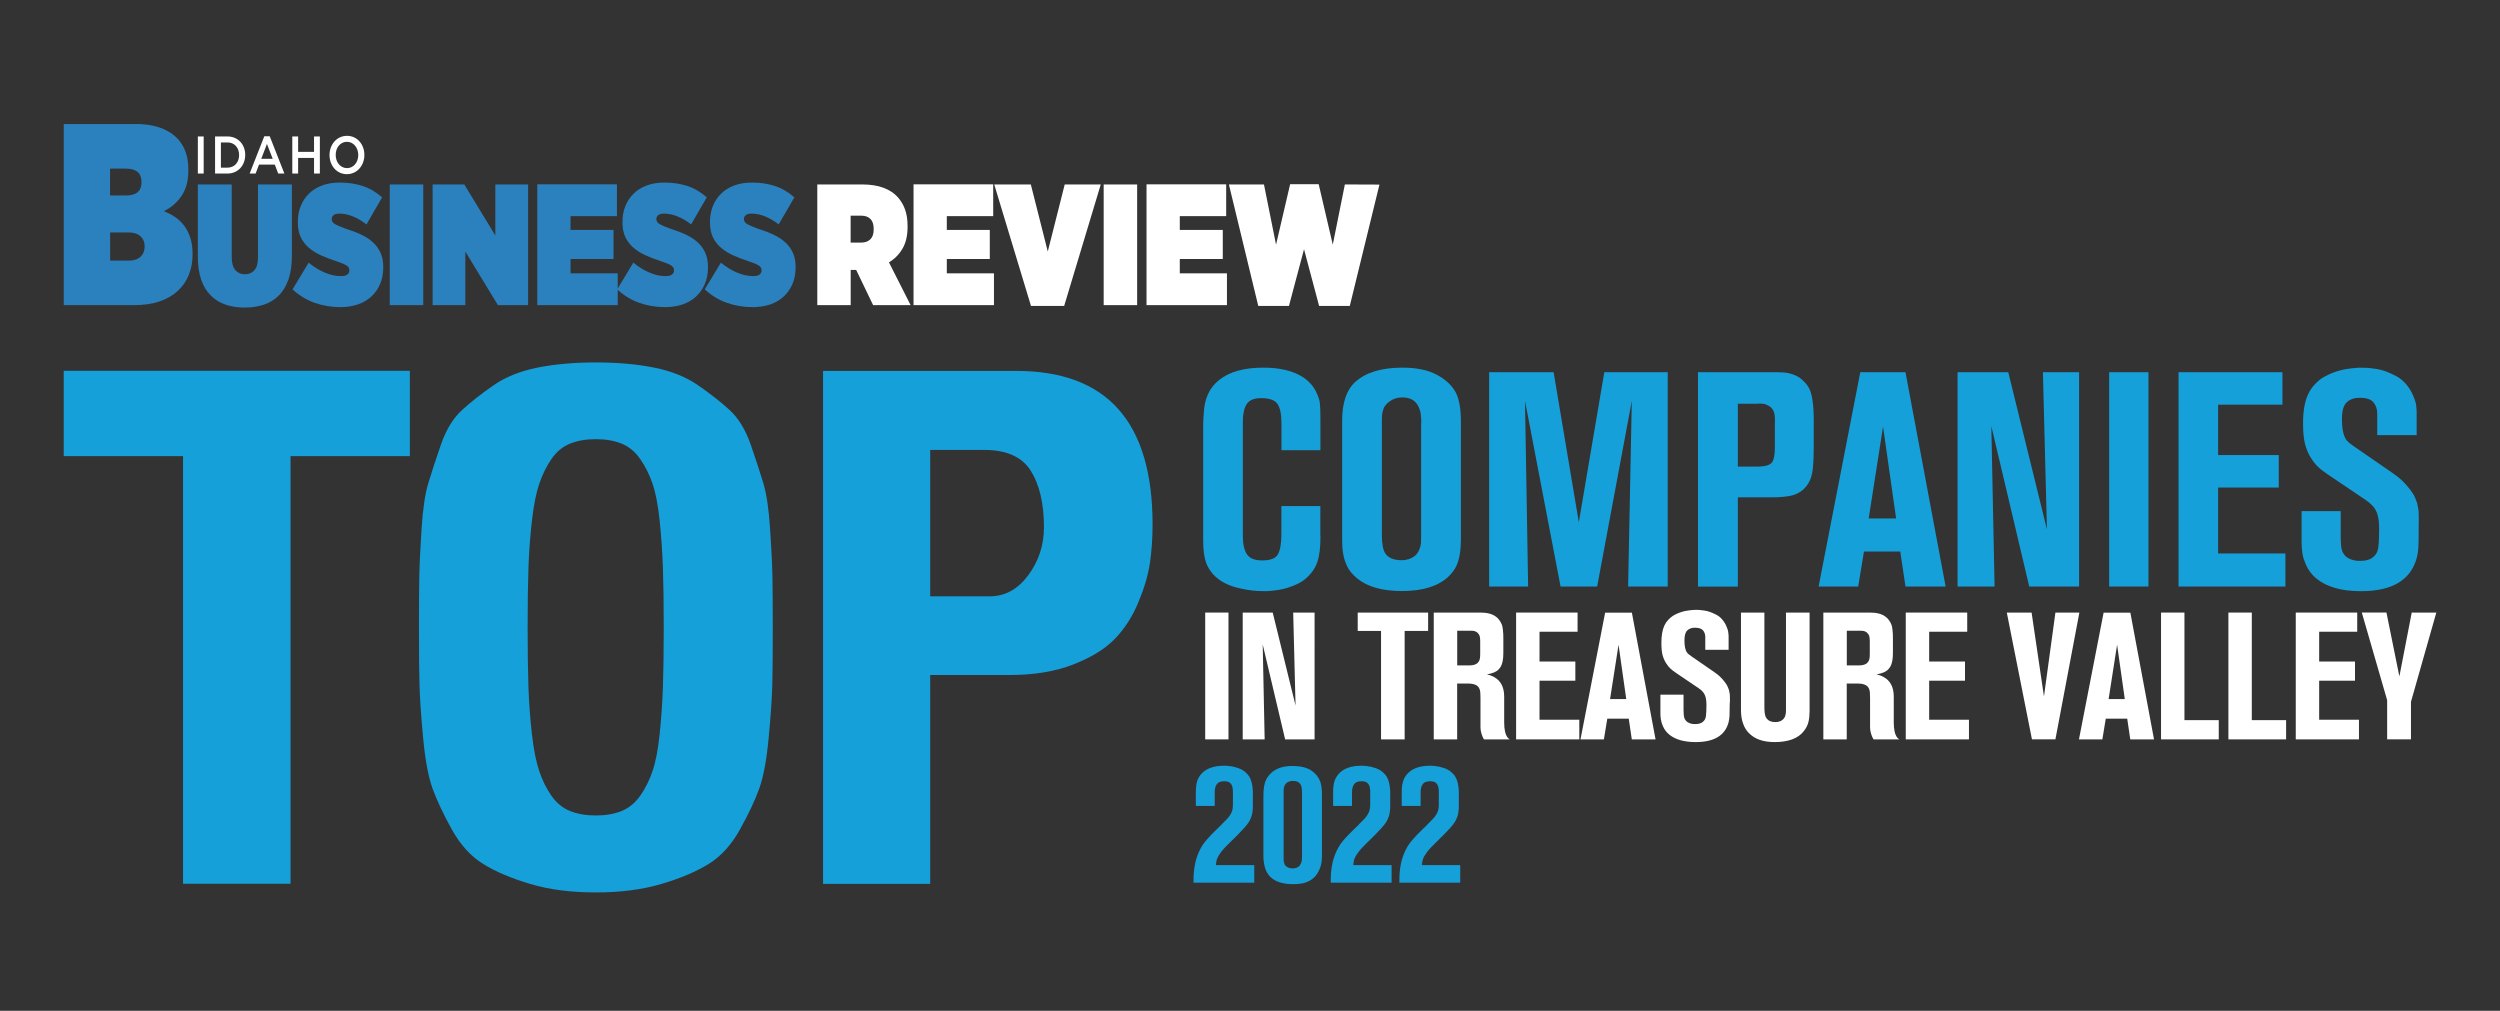
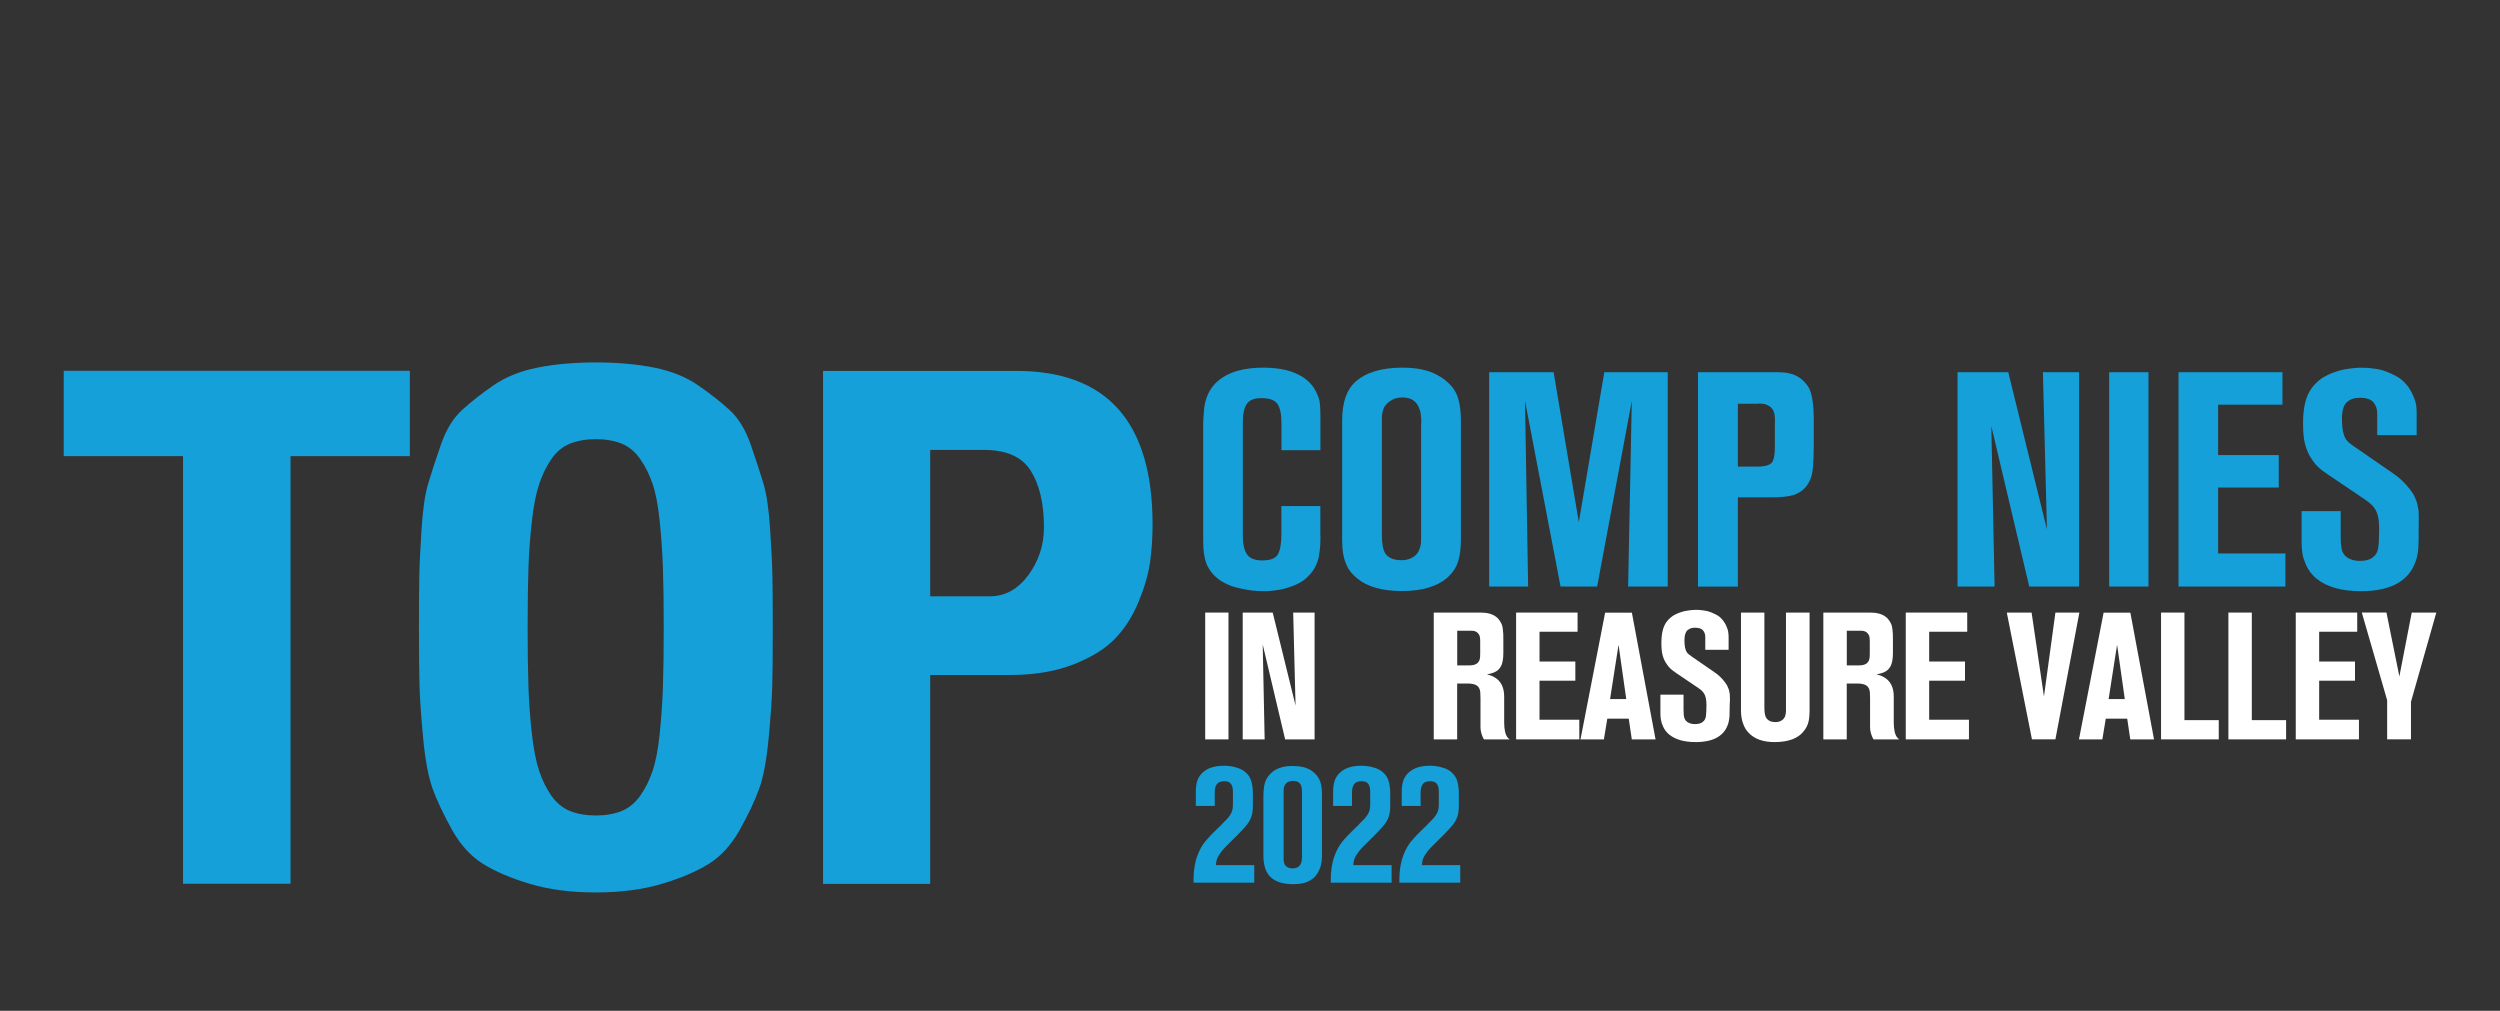
<svg xmlns="http://www.w3.org/2000/svg" enable-background="new 0 0 360 145.56" viewBox="0 0 360 145.56">
  <rect x="0" y="0" width="360" height="145.56" fill="#333333" stroke="none" />
  <clipPath id="a">
    <path d="m9.18 17.87h189.46v26.42h-189.46z" />
  </clipPath>
  <clipPath id="b">
-     <path d="m9.18 17.87h189.46v26.42h-189.46z" />
-   </clipPath>
+     </clipPath>
  <path d="m133.95 127.27v-30.07h11.49c3.46 0 6.48-.5 9.07-1.5 2.58-1 4.58-2.22 5.99-3.67 1.42-1.45 2.56-3.21 3.42-5.29.87-2.08 1.42-3.98 1.67-5.69s.38-3.55.38-5.52c0-14.75-6.54-22.12-19.63-22.12h-27.82v73.87h15.43zm7.79-62.48c3.2 0 5.43 1 6.69 3s1.9 4.71 1.9 8.14c0 2.56-.75 4.86-2.25 6.89s-3.35 3.05-5.54 3.05h-8.59v-21.08zm-39.71 59.63c1.78-1.1 3.29-2.75 4.52-4.97 1.23-2.21 2.16-4.17 2.77-5.87.62-1.7 1.07-4.15 1.37-7.34.3-3.2.47-5.73.52-7.59s.07-4.63.07-8.29c0-3.23-.02-5.67-.05-7.32s-.14-3.91-.33-6.79c-.18-2.88-.51-5.09-.97-6.64-.47-1.55-1.07-3.4-1.82-5.57-.75-2.16-1.77-3.83-3.05-5s-2.79-2.35-4.52-3.55-3.84-2.05-6.32-2.55-5.29-.75-8.42-.75-5.93.25-8.42.75c-2.48.5-4.59 1.35-6.32 2.55s-3.24 2.38-4.52 3.55-2.3 2.83-3.05 5-1.36 4.02-1.82 5.57c-.47 1.55-.79 3.76-.97 6.64s-.29 5.14-.32 6.79-.05 4.09-.05 7.32c0 3.66.03 6.43.08 8.29s.22 4.4.52 7.59c.3 3.2.76 5.64 1.37 7.34.62 1.7 1.54 3.65 2.77 5.87 1.23 2.21 2.74 3.87 4.52 4.97s4.04 2.06 6.77 2.87c2.73.82 5.88 1.22 9.44 1.22s6.71-.41 9.44-1.22c2.75-.81 5.01-1.77 6.79-2.87m-22.63-9.84c-.72-1.03-1.3-2.21-1.75-3.55-.45-1.33-.8-3.1-1.05-5.29-.25-2.2-.42-4.45-.5-6.77-.08-2.31-.12-5.19-.12-8.62s.04-6.3.12-8.61.25-4.57.5-6.77.6-3.96 1.05-5.29 1.03-2.52 1.75-3.57 1.61-1.79 2.67-2.22 2.31-.65 3.74-.65 2.67.22 3.72.65 1.94 1.17 2.67 2.22 1.32 2.23 1.77 3.55.79 3.08 1.02 5.29.39 4.48.47 6.79c.08 2.32.12 5.19.12 8.61 0 3.43-.04 6.3-.12 8.62-.08 2.31-.24 4.57-.47 6.77s-.57 3.96-1.02 5.29-1.04 2.51-1.77 3.55c-.73 1.03-1.62 1.77-2.67 2.2s-2.29.65-3.72.65-2.68-.22-3.74-.65-1.95-1.17-2.67-2.2m-70.22-48.9h17.18v61.58h15.48v-61.58h17.18v-12.28h-49.84z" fill="#16a0d9" />
  <path d="m.18 43.29h393.12v106.04h-393.12z" fill="none" />
  <path d="m190.15 77.25c0 1.56-.15 2.79-.45 3.67-.2.58-.49 1.11-.88 1.58s-.79.85-1.2 1.13-.89.53-1.44.74-1.03.36-1.42.45-.84.17-1.35.22c-.5.06-.84.08-.99.08s-.35 0-.58 0c-1 0-1.98-.11-2.94-.32-2.65-.5-4.38-1.72-5.19-3.67-.3-.8-.45-1.87-.45-3.22v-16.8c0-.36.03-.89.08-1.6.09-2.09.82-3.68 2.2-4.78 1.49-1.2 3.62-1.79 6.38-1.79 2.42 0 4.34.47 5.76 1.41.91.63 1.55 1.38 1.92 2.26.24.48.39.94.45 1.37s.09 1.14.09 2.13v4.72h-5.61v-3.88c0-1.29-.19-2.22-.57-2.78s-1.16-.84-2.36-.84c-1.01 0-1.7.29-2.07.85-.37.57-.56 1.41-.56 2.52v16.5c0 1.14.19 2.01.58 2.6.38.6 1.12.9 2.22.9 1.17 0 1.92-.29 2.25-.88s.5-1.56.5-2.92v-4.03h5.61v4.38z" fill="#16a0d9" />
  <path d="m210.36 77.86c0 1.11-.12 2.08-.37 2.92s-.72 1.59-1.42 2.26c-1.48 1.38-3.71 2.07-6.68 2.07-2.82 0-4.96-.6-6.42-1.79-.75-.61-1.27-1.25-1.54-1.92-.44-.9-.66-2.08-.66-3.54v-17.3c0-2.58.64-4.44 1.92-5.59 1.52-1.35 3.77-2.03 6.74-2.03 2.06 0 3.74.35 5.02 1.05s2.18 1.56 2.71 2.58c.47.95.71 2.33.71 4.12v17.17zm-5.72-.83v-15.96l.02-.17c0-.11 0-.23 0-.34s-.01-.26-.02-.44-.03-.35-.05-.51-.06-.34-.12-.52-.12-.35-.19-.49c-.4-.91-1.18-1.37-2.35-1.37-.71 0-1.32.19-1.83.58-.16.1-.3.22-.42.35s-.22.26-.3.37-.14.26-.19.45-.09.33-.12.43-.05.26-.06.48-.02.37-.02.45 0 .25 0 .5 0 .41 0 .47v15.6.17c0 1.28.18 2.17.53 2.67.44.61 1.22.92 2.33.92.67 0 1.26-.18 1.77-.53.33-.23.57-.54.73-.93s.25-.72.27-.98.02-.67.02-1.2z" fill="#16a0d9" />
  <path d="m240.15 84.46h-5.7l.53-26.74-4.99 26.74h-5.27l-5.12-26.74.45 26.74h-5.61v-30.86h9.28l3.63 21.6 3.67-21.6h9.13z" fill="#16a0d9" />
  <path d="m261.17 64.61c0 1.54-.07 2.69-.21 3.47s-.44 1.44-.9 2c-.46.57-1.06.97-1.8 1.2s-1.82.34-3.21.34h-4.8v12.85h-5.74v-30.87h11.46c.61 0 1.12.04 1.54.13.81.17 1.46.47 1.95.91.49.43.84.86 1.06 1.29.44.87.66 2.41.66 4.63v4.05zm-5.59-.17v-3.14c0-.07 0-.24.01-.51s.01-.46 0-.57-.03-.26-.05-.47c-.03-.21-.07-.38-.14-.53-.06-.15-.15-.29-.27-.42-.1-.13-.22-.24-.37-.33s-.29-.16-.42-.21-.27-.09-.43-.11-.28-.03-.37-.03-.2 0-.33 0l-.17.02h-2.79v9.05h2.75c1.17 0 1.89-.21 2.18-.62.26-.36.4-1.08.4-2.13z" fill="#16a0d9" />
-   <path d="m280.17 84.46h-5.78l-.75-5.04h-5.23l-.83 5.04h-5.7l6-30.86h6.51zm-7.13-9.8-1.88-13.23-2.07 13.23z" fill="#16a0d9" />
  <path d="m299.38 84.46h-7.17l-5.46-23.11.47 23.11h-5.33v-30.86h7.3l5.57 22.64-.58-22.64h5.21v30.86z" fill="#16a0d9" />
  <path d="m309.38 84.46h-5.66v-30.86h5.66z" fill="#16a0d9" />
  <path d="m329.1 84.46h-15.39v-30.86h14.96v4.67h-9.26v7.26h8.73v4.67h-8.73v9.5h9.69z" fill="#16a0d9" />
  <path d="m348.29 75.86c0 1.35-.01 2.31-.04 2.88s-.11 1.12-.26 1.67c-.88 3.14-3.55 4.72-8 4.72-2.75 0-4.86-.58-6.34-1.75-.71-.55-1.25-1.26-1.62-2.11-.16-.41-.26-.7-.32-.86s-.12-.45-.18-.86-.1-.9-.1-1.45v-4.5h5.63v3.58c0 1.05.07 1.77.21 2.16.16.41.42.74.79.98.48.3 1.07.45 1.75.45.88 0 1.54-.19 1.96-.58.38-.3.62-.74.7-1.32s.13-1.51.13-2.77c0-1.28-.21-2.23-.62-2.84-.1-.16-.22-.31-.36-.46s-.26-.26-.36-.34-.22-.17-.35-.27-.21-.16-.22-.17l-5.38-3.63c-.65-.44-1.16-.82-1.5-1.15-.35-.33-.71-.78-1.08-1.37-.37-.6-.64-1.26-.82-1.99s-.27-1.7-.27-2.92c0-1.79.25-3.2.75-4.23.24-.51.56-.97.95-1.39.39-.41.79-.75 1.21-1s.88-.48 1.4-.67.97-.33 1.37-.42c.39-.08.81-.15 1.25-.2s.75-.08.94-.09c.18-.01.36-.01.53-.01.27 0 .53.01.78.02s.64.06 1.18.13 1.05.2 1.53.37c.48.18.98.41 1.5.68s1.01.67 1.44 1.16c.43.5.78 1.07 1.04 1.71.01.04.05.14.12.3.06.16.1.26.12.31.01.05.04.14.08.27s.07.24.08.32c.01.09.02.2.04.35s.04.31.04.47c.01.16.01.35.01.57v3.05h-5.68v-3.14c0-.61-.18-1.14-.54-1.58s-1.03-.66-2-.66c-.77 0-1.38.22-1.85.65-.46.43-.69 1.24-.69 2.42 0 1.39.21 2.38.62 2.97.16.24.55.58 1.17 1l5.51 3.8c.97.64 1.81 1.44 2.54 2.41.14.2.27.39.4.57.12.18.22.38.3.6s.15.39.21.52.11.32.15.58.07.43.1.52.05.29.05.61c.01.31.01.51.01.58v.68c-.01.37-.01.6-.01.67z" fill="#16a0d9" />
  <path d="m180.6 127.1h-8.73v-.4c0-1.61.28-3 .85-4.19.15-.32.32-.61.49-.87s.4-.55.68-.86.48-.53.61-.66.39-.39.79-.78c.06-.06.14-.13.24-.23s.2-.19.29-.28.16-.17.24-.26c.02-.02.09-.09.2-.2s.18-.18.22-.22.1-.11.19-.2.16-.17.21-.23.11-.14.17-.23.12-.17.17-.26.09-.17.13-.26c.13-.28.19-.66.19-1.13v-1.89c0-.58-.14-.99-.43-1.23-.2-.15-.47-.22-.79-.22-.3 0-.54.04-.73.12-.45.23-.67.72-.67 1.47v1.97h-2.72v-2.02c0-.56.06-1.04.16-1.45.11-.41.32-.79.63-1.15.71-.78 1.79-1.17 3.22-1.17h.29s.22.01.48.04c.25.02.47.06.65.1s.41.11.68.2.51.21.71.34.4.31.6.52.36.46.47.74c.11.27.18.58.24.93.05.35.08.59.08.72v2.19c0 .62-.07 1.15-.22 1.57-.08.24-.2.49-.35.74s-.39.55-.71.9-.59.64-.83.88-.62.62-1.16 1.15c-.04.04-.14.14-.3.3s-.27.27-.33.33c-.06.07-.16.17-.3.32s-.25.28-.32.38-.16.22-.26.37c-.1.14-.18.28-.25.41s-.12.27-.17.41c-.07.26-.11.52-.12.77h5.52v2.52z" fill="#16a0d9" />
  <path d="m190.36 123.31c0 .46-.05.9-.16 1.32-.05.19-.12.39-.21.6-.09.2-.22.44-.4.7-.17.26-.42.51-.73.72-.31.22-.67.39-1.08.5-.47.11-.99.17-1.55.17-1.49 0-2.59-.35-3.3-1.05-.33-.33-.58-.74-.74-1.22-.17-.55-.26-1.16-.26-1.81v-8.59c0-.07 0-.19.01-.34s.01-.27.01-.35c.02-.47.09-.88.19-1.22s.27-.68.52-1c.72-.96 1.87-1.44 3.44-1.44 1.15 0 2.05.21 2.69.63s1.07.95 1.31 1.58c.17.48.26 1.11.26 1.9zm-2.87.02v-9.01c0-.53-.03-.89-.1-1.1-.15-.51-.55-.77-1.19-.77-.15 0-.28.01-.4.04s-.23.07-.32.11-.17.1-.24.17-.13.13-.17.19-.08.14-.12.23c-.03.09-.05.17-.07.23-.01.06-.02.14-.03.24s-.01.17-.01.21v.18s0 .13 0 .13v9.33.31c0 .06.02.18.06.37s.1.33.18.43.21.2.38.29.39.14.64.14c.35 0 .63-.07.85-.22.16-.11.28-.27.37-.46.08-.19.13-.36.14-.49.02-.11.03-.3.03-.55z" fill="#16a0d9" />
  <path d="m200.36 127.1h-8.73v-.4c0-1.61.28-3 .85-4.19.15-.32.32-.61.49-.87s.4-.55.68-.86.48-.53.61-.66.39-.39.79-.78c.06-.06.14-.13.24-.23s.2-.19.29-.28.17-.17.24-.26c.02-.02.09-.09.2-.2s.18-.18.22-.22.1-.11.19-.2.17-.17.21-.23c.05-.06.11-.14.17-.23.07-.09.12-.17.17-.26s.09-.17.13-.26c.13-.28.2-.66.2-1.13v-1.89c0-.58-.14-.99-.43-1.23-.2-.15-.47-.22-.79-.22-.3 0-.54.04-.73.12-.45.23-.67.72-.67 1.47v1.97h-2.72v-2.02c0-.56.05-1.04.17-1.45.11-.41.32-.79.63-1.15.71-.78 1.79-1.17 3.22-1.17h.29c.07 0 .22.01.48.04s.47.06.65.1.41.11.68.2c.28.09.51.21.71.34s.4.31.6.52.35.46.47.74c.11.27.18.58.24.93.05.35.08.59.08.72v2.19c0 .62-.07 1.15-.22 1.57-.08.24-.2.49-.35.74s-.39.55-.71.9-.59.64-.83.88-.62.62-1.16 1.15c-.04.04-.14.14-.3.3s-.27.27-.33.33c-.06.07-.16.17-.3.32s-.25.28-.32.38-.16.22-.26.37c-.1.14-.19.28-.25.41-.07.13-.12.27-.17.41-.06.26-.11.52-.12.77h5.52v2.52z" fill="#16a0d9" />
  <path d="m210.24 127.1h-8.73v-.4c0-1.61.28-3 .85-4.19.15-.32.32-.61.49-.87s.4-.55.68-.86.48-.53.61-.66.39-.39.79-.78c.06-.06.14-.13.24-.23s.2-.19.29-.28.17-.17.24-.26c.02-.02.09-.09.2-.2s.18-.18.22-.22.1-.11.19-.2.17-.17.21-.23c.05-.06.11-.14.17-.23.07-.09.12-.17.17-.26s.09-.17.13-.26c.13-.28.2-.66.2-1.13v-1.89c0-.58-.14-.99-.43-1.23-.2-.15-.47-.22-.79-.22-.3 0-.54.04-.73.12-.45.23-.67.72-.67 1.47v1.97h-2.72v-2.02c0-.56.05-1.04.17-1.45.11-.41.32-.79.63-1.15.71-.78 1.79-1.17 3.22-1.17h.29c.07 0 .22.01.48.04s.47.06.65.1.41.11.68.2c.28.09.51.21.71.34s.4.31.6.52.35.46.47.74c.11.27.18.58.24.93.05.35.08.59.08.72v2.19c0 .62-.07 1.15-.22 1.57-.08.24-.2.49-.35.74s-.39.55-.71.9-.59.64-.83.88-.62.62-1.16 1.15c-.04.04-.14.14-.3.3s-.27.27-.33.33c-.06.07-.16.17-.3.32s-.25.28-.32.38-.16.22-.26.37c-.1.14-.19.28-.25.41-.07.13-.12.27-.17.41-.06.26-.11.52-.12.77h5.52v2.52z" fill="#16a0d9" />
  <g fill="#ffffff">
    <path d="m176.9 106.47h-3.35v-18.26h3.35z" />
    <path d="m189.3 106.47h-4.24l-3.23-13.67.28 13.67h-3.16v-18.26h4.32l3.29 13.39-.34-13.39h3.08z" />
-     <path d="m205.65 90.85h-3.38v15.62h-3.4v-15.62h-3.36v-2.64h10.14z" />
    <path d="m217.39 106.47h-3.7c-.02-.03-.04-.08-.08-.15-.03-.06-.06-.11-.08-.14-.23-.52-.34-1.01-.34-1.46v-4.17c0-.38-.01-.67-.03-.88-.05-.47-.23-.79-.52-.97-.3-.18-.7-.27-1.21-.27h-1.6v8.04h-3.37v-18.26h6.73c.97 0 1.71.2 2.22.59.21.15.39.33.53.55.14.21.25.41.32.58s.12.41.15.71.05.53.06.67c0 .15.01.39.01.74v1.97c0 .88-.12 1.54-.37 1.97-.16.24-.29.4-.38.48-.18.16-.39.28-.61.37s-.55.18-1 .28c.05 0 .19.04.42.11s.42.15.58.25c.98.52 1.48 1.46 1.48 2.83v3.71c0 1.01.16 1.73.47 2.15.03.06.13.16.32.3zm-4.24-12.39v-1.75c0-.34-.03-.59-.08-.75s-.16-.32-.31-.47c-.05-.04-.1-.08-.15-.11s-.11-.06-.17-.08-.11-.04-.14-.05-.09-.02-.18-.03c-.09 0-.14-.01-.16-.01s-.08 0-.19 0-.17 0-.18 0h-1.75v4.99h1.75c.61 0 1.03-.15 1.26-.44.13-.15.21-.31.24-.48.04-.18.06-.45.06-.82z" />
    <path d="m227.42 106.47h-9.1v-18.26h8.85v2.76h-5.48v4.29h5.16v2.76h-5.16v5.62h5.73z" />
    <path d="m238.4 106.47h-3.42l-.44-2.98h-3.09l-.49 2.98h-3.37l3.55-18.25h3.85zm-4.22-5.8-1.11-7.83-1.22 7.83z" />
    <path d="m249.08 101.38c0 .8-.01 1.37-.03 1.7-.02.34-.07.67-.15.99-.52 1.86-2.1 2.79-4.73 2.79-1.62 0-2.87-.35-3.75-1.04-.42-.33-.74-.75-.96-1.25-.09-.24-.16-.42-.19-.51-.03-.1-.07-.27-.11-.51s-.06-.53-.06-.86v-2.66h3.33v2.12c0 .62.04 1.05.13 1.27.09.25.25.44.47.58.29.18.63.27 1.04.27.52 0 .91-.11 1.16-.34.23-.18.37-.44.42-.78s.08-.89.08-1.64c0-.76-.12-1.32-.37-1.68-.06-.09-.13-.18-.21-.27s-.16-.16-.21-.2c-.06-.05-.13-.1-.21-.16s-.12-.09-.13-.1l-3.18-2.15c-.39-.26-.68-.49-.89-.68s-.42-.46-.64-.81-.38-.75-.49-1.17c-.11-.43-.16-1.01-.16-1.73 0-1.06.15-1.89.44-2.5.14-.3.33-.58.56-.82s.47-.44.71-.59.52-.28.83-.4c.31-.11.58-.2.81-.25s.48-.09.74-.12.45-.05.56-.05.21-.01.32-.01c.16 0 .31 0 .46.01s.38.03.7.08c.32.04.62.12.9.22.28.11.58.24.89.4s.6.39.85.69.46.63.61 1.01c.01.03.03.08.07.18s.06.15.07.18.03.08.05.16c.03.08.04.14.04.19s.01.12.03.21c.01.09.02.18.03.28 0 .1.01.21.01.33v1.81h-3.36v-1.86c0-.36-.11-.67-.32-.93s-.61-.39-1.18-.39c-.45 0-.82.13-1.09.39s-.41.73-.41 1.43c0 .83.12 1.41.37 1.75.09.14.32.34.69.59l3.26 2.25c.57.38 1.07.85 1.5 1.43.08.12.16.23.23.33.07.11.13.22.18.35s.09.23.13.31.07.19.09.34.04.25.06.31c.02.05.03.17.03.36 0 .18.01.3.01.34s0 .18 0 .4c-.03.23-.03.37-.03.41z" />
    <path d="m260.58 102.35c0 .61-.05 1.15-.16 1.6-.11.46-.33.9-.67 1.33-.81 1.05-2.21 1.58-4.22 1.58-1.64 0-2.88-.44-3.72-1.33-.34-.34-.59-.75-.77-1.24-.23-.58-.34-1.25-.34-2.02v-14.06h3.37v13.57c0 .66.06 1.13.18 1.43.24.51.7.77 1.4.77.4 0 .72-.09.97-.28.08-.05.14-.11.21-.19s.11-.15.15-.21.07-.15.1-.25.05-.18.06-.25c.01-.06.02-.16.03-.28s.01-.21.01-.25c0-.05 0-.14 0-.28s0-.22 0-.25v-13.53h3.4z" />
    <path d="m273.49 106.47h-3.7c-.02-.03-.04-.08-.08-.15-.03-.06-.06-.11-.08-.14-.23-.52-.34-1.01-.34-1.46v-4.17c0-.38-.01-.67-.03-.88-.05-.47-.23-.79-.52-.97-.3-.18-.7-.27-1.21-.27h-1.6v8.04h-3.37v-18.26h6.73c.97 0 1.71.2 2.22.59.21.15.39.33.53.55.14.21.25.41.32.58s.12.41.15.71.05.53.06.67c0 .15.01.39.01.74v1.97c0 .88-.12 1.54-.37 1.97-.16.24-.29.4-.38.48-.18.16-.39.28-.61.37s-.55.18-1 .28c.05 0 .19.04.42.11s.42.15.58.25c.98.52 1.48 1.46 1.48 2.83v3.71c0 1.01.16 1.73.47 2.15.03.06.14.16.32.3zm-4.24-12.39v-1.75c0-.34-.03-.59-.08-.75s-.16-.32-.31-.47c-.05-.04-.1-.08-.15-.11s-.11-.06-.17-.08-.11-.04-.14-.05-.09-.02-.18-.03c-.09 0-.14-.01-.16-.01s-.08 0-.19 0-.17 0-.18 0h-1.75v4.99h1.75c.61 0 1.03-.15 1.26-.44.13-.15.21-.31.24-.48.05-.18.06-.45.06-.82z" />
    <path d="m283.53 106.47h-9.1v-18.26h8.85v2.76h-5.48v4.29h5.16v2.76h-5.16v5.62h5.73z" />
    <path d="m299.43 88.21-3.45 18.25h-3.38l-3.62-18.25h3.57l1.78 12.08 1.65-12.08z" />
    <path d="m310.18 106.47h-3.42l-.44-2.98h-3.09l-.49 2.98h-3.37l3.55-18.25h3.85zm-4.21-5.8-1.11-7.83-1.22 7.83z" />
    <path d="m319.5 106.47h-8.31v-18.26h3.37v15.49h4.94z" />
-     <path d="m329.2 106.47h-8.31v-18.26h3.37v15.49h4.94z" />
+     <path d="m329.2 106.47h-8.31v-18.26h3.37v15.49h4.94" />
    <path d="m339.69 106.47h-9.1v-18.26h8.85v2.76h-5.48v4.29h5.16v2.76h-5.16v5.62h5.73z" />
    <path d="m350.83 88.21-3.65 12.85v5.4h-3.43v-5.63l-3.65-12.62h3.55l1.86 9.2 1.78-9.2z" />
  </g>
  <g clip-path="url(#a)">
    <path clip-path="url(#b)" d="m117.68 43.94h4.82v-5.07h.79l2.44 5.07h5.4l-3.12-6.16c.8-.48 1.45-1.13 1.94-1.96s.74-1.87.74-3.13v-.15c0-.91-.12-1.7-.36-2.37s-.59-1.26-1.05-1.78c-.52-.58-1.21-1.03-2.06-1.35s-1.88-.48-3.09-.48h-6.44v17.38zm4.81-9.01v-3.87h1.58c.52 0 .94.15 1.26.46s.48.78.48 1.41v.13c0 .62-.16 1.08-.48 1.4-.32.31-.74.47-1.28.47zm9.06 9.01h11.58v-4.58h-6.79v-2.06h6.19v-4.19h-6.19v-1.99h6.68v-4.58h-11.47zm16.91.11h4.78l5.27-17.49h-5.19l-2.44 9.66-2.44-9.66h-5.27zm10.47-.11h4.82v-17.38h-4.82zm6.17 0h11.58v-4.58h-6.79v-2.06h6.19v-4.19h-6.19v-1.99h6.68v-4.58h-11.47zm16.09.11h4.42l2.17-8.16 2.17 8.16h4.42l4.27-17.47-4.98-.02-1.74 8.67-2.03-8.71h-4.11l-2.03 8.71-1.74-8.67h-5.05z" fill="#ffffff" />
    <path clip-path="url(#b)" d="m9.18 43.94h10.09c1.43 0 2.67-.18 3.72-.54s1.93-.87 2.63-1.53 1.23-1.43 1.58-2.31.53-1.84.53-2.89v-.15c0-.85-.11-1.6-.32-2.25-.21-.66-.5-1.24-.86-1.73-.36-.5-.8-.92-1.31-1.27s-1.06-.63-1.66-.86c1.04-.49 1.89-1.22 2.55-2.18s.99-2.17.99-3.63v-.19c0-.95-.12-1.76-.37-2.46-.24-.69-.58-1.29-1.01-1.79-1.34-1.54-3.45-2.31-6.32-2.31h-10.24zm11.2-17.69c0 1.27-.75 1.9-2.25 1.9h-2.28v-3.87h2.28c1.5 0 2.25.65 2.25 1.94zm.45 9.27c0 .6-.2 1.08-.59 1.45-.4.37-.98.56-1.75.56h-2.63v-4.06h2.63c.77 0 1.35.19 1.75.56s.59.85.59 1.45zm17.17 8.35c.84-.28 1.55-.72 2.15-1.32s1.06-1.37 1.39-2.31c.33-.95.49-2.08.49-3.4v-10.28h-4.88v10.51c0 .86-.18 1.48-.53 1.86s-.8.57-1.36.57c-.55 0-1.01-.2-1.36-.59-.35-.4-.53-1.04-.53-1.91v-10.44h-4.88v10.38c0 1.29.16 2.4.48 3.33s.78 1.69 1.38 2.28c.6.6 1.3 1.03 2.13 1.32.82.28 1.74.42 2.75.42 1.01.01 1.93-.14 2.77-.42m13.56-.04c.75-.26 1.39-.64 1.93-1.14s.95-1.1 1.25-1.8.45-1.49.45-2.37v-.07c0-.8-.13-1.48-.4-2.07-.27-.58-.64-1.09-1.12-1.52s-1.05-.8-1.71-1.1c-.66-.31-1.39-.58-2.19-.83-.77-.28-1.3-.51-1.58-.69s-.42-.41-.42-.67v-.05c0-.21.09-.4.27-.54.18-.15.45-.22.8-.22.67 0 1.35.14 2.04.43s1.32.67 1.89 1.13l2.26-3.9c-.89-.78-1.84-1.33-2.84-1.65s-2.09-.48-3.28-.48c-.94 0-1.78.14-2.53.42s-1.38.67-1.89 1.18c-.52.51-.91 1.1-1.19 1.8s-.41 1.45-.41 2.25v.1c0 .82.14 1.53.42 2.12.28.58.67 1.09 1.17 1.52s1.08.79 1.75 1.09 1.4.58 2.19.84c.71.23 1.21.44 1.48.62.28.18.41.4.41.67v.05c0 .23-.09.43-.28.58-.19.16-.5.23-.93.23-.75 0-1.52-.16-2.31-.5-.8-.33-1.58-.81-2.34-1.44l-2.32 3.85c.95.88 2.01 1.52 3.18 1.94 1.17.41 2.42.62 3.74.62.93-.01 1.76-.14 2.51-.4m4.57.11h4.82v-17.38h-4.82zm6.16 0h4.72v-7.72l4.69 7.72h4.35v-17.38h-4.72v7.35l-4.47-7.35h-4.56v17.38zm15.08 0h11.58v-4.58h-6.79v-2.06h6.19v-4.19h-6.19v-1.99h6.68v-4.58h-11.47zm20.95-.11c.75-.26 1.39-.64 1.93-1.14.53-.5.95-1.1 1.25-1.8s.45-1.49.45-2.37v-.07c0-.8-.13-1.48-.4-2.07-.27-.58-.64-1.09-1.12-1.52s-1.06-.8-1.72-1.1c-.66-.31-1.39-.58-2.19-.83-.77-.28-1.3-.51-1.58-.69s-.42-.41-.42-.67v-.05c0-.21.09-.4.27-.54.18-.15.45-.22.8-.22.67 0 1.35.14 2.04.43s1.32.67 1.89 1.13l2.26-3.9c-.89-.78-1.84-1.33-2.84-1.65s-2.09-.48-3.28-.48c-.94 0-1.78.14-2.53.42s-1.38.67-1.89 1.18c-.52.51-.91 1.1-1.19 1.8-.28.69-.41 1.45-.41 2.25v.1c0 .82.14 1.53.42 2.12.28.58.67 1.09 1.17 1.52s1.08.79 1.75 1.09 1.4.58 2.19.84c.71.23 1.21.44 1.48.62.28.18.41.4.41.67v.05c0 .23-.09.43-.28.58-.19.16-.5.23-.93.23-.75 0-1.52-.16-2.31-.5-.8-.33-1.58-.81-2.34-1.44l-2.32 3.85c.95.88 2.01 1.52 3.18 1.94 1.17.41 2.42.62 3.74.62.93-.01 1.77-.14 2.52-.4m12.62 0c.75-.26 1.4-.64 1.93-1.14s.95-1.1 1.25-1.8.45-1.49.45-2.37v-.07c0-.8-.13-1.48-.4-2.07-.27-.58-.64-1.09-1.13-1.52-.48-.43-1.06-.8-1.72-1.1-.66-.31-1.39-.58-2.19-.83-.77-.28-1.3-.51-1.58-.69s-.42-.41-.42-.67v-.05c0-.21.09-.4.27-.54.18-.15.45-.22.8-.22.67 0 1.35.14 2.04.43s1.32.67 1.89 1.13l2.26-3.9c-.89-.78-1.84-1.33-2.84-1.65s-2.09-.48-3.28-.48c-.94 0-1.78.14-2.53.42s-1.38.67-1.9 1.18-.91 1.1-1.19 1.8-.41 1.45-.41 2.25v.1c0 .82.14 1.53.42 2.12.28.58.67 1.09 1.17 1.52s1.08.79 1.75 1.09 1.4.58 2.19.84c.71.23 1.21.44 1.49.62.27.18.41.4.41.67v.05c0 .23-.09.43-.28.58-.19.16-.49.23-.93.23-.74 0-1.51-.16-2.31-.5-.8-.33-1.57-.81-2.34-1.44l-2.32 3.85c.95.88 2.01 1.52 3.18 1.94 1.17.41 2.42.62 3.74.62.94-.01 1.78-.14 2.53-.4" fill="#2b81be" />
    <path clip-path="url(#b)" d="m28.49 24.99h.84v-5.34h-.84zm2.48 0h1.79c1.51 0 2.55-1.17 2.55-2.67v-.02c0-1.5-1.04-2.65-2.55-2.65h-1.79zm1.79-4.48c1.01 0 1.67.77 1.67 1.81v.02c0 1.04-.66 1.8-1.67 1.8h-.95v-3.63zm3.19 4.48h.86l.49-1.29h2.27l.49 1.29h.89l-2.11-5.37h-.78zm1.67-2.12.82-2.14.83 2.14zm4.47 2.12h.84v-2.25h2.29v2.25h.84v-5.34h-.84v2.22h-2.29v-2.22h-.84zm7.86.09c1.48 0 2.52-1.26 2.52-2.76v-.02c0-1.5-1.03-2.74-2.5-2.74-1.48 0-2.52 1.26-2.52 2.76v.02c0 1.5 1.03 2.74 2.5 2.74m.02-.87c-.95 0-1.63-.85-1.63-1.89v-.02c0-1.04.67-1.88 1.62-1.88s1.63.86 1.63 1.9v.02c-.01 1.03-.67 1.87-1.62 1.87" fill="#ffffff" />
  </g>
</svg>